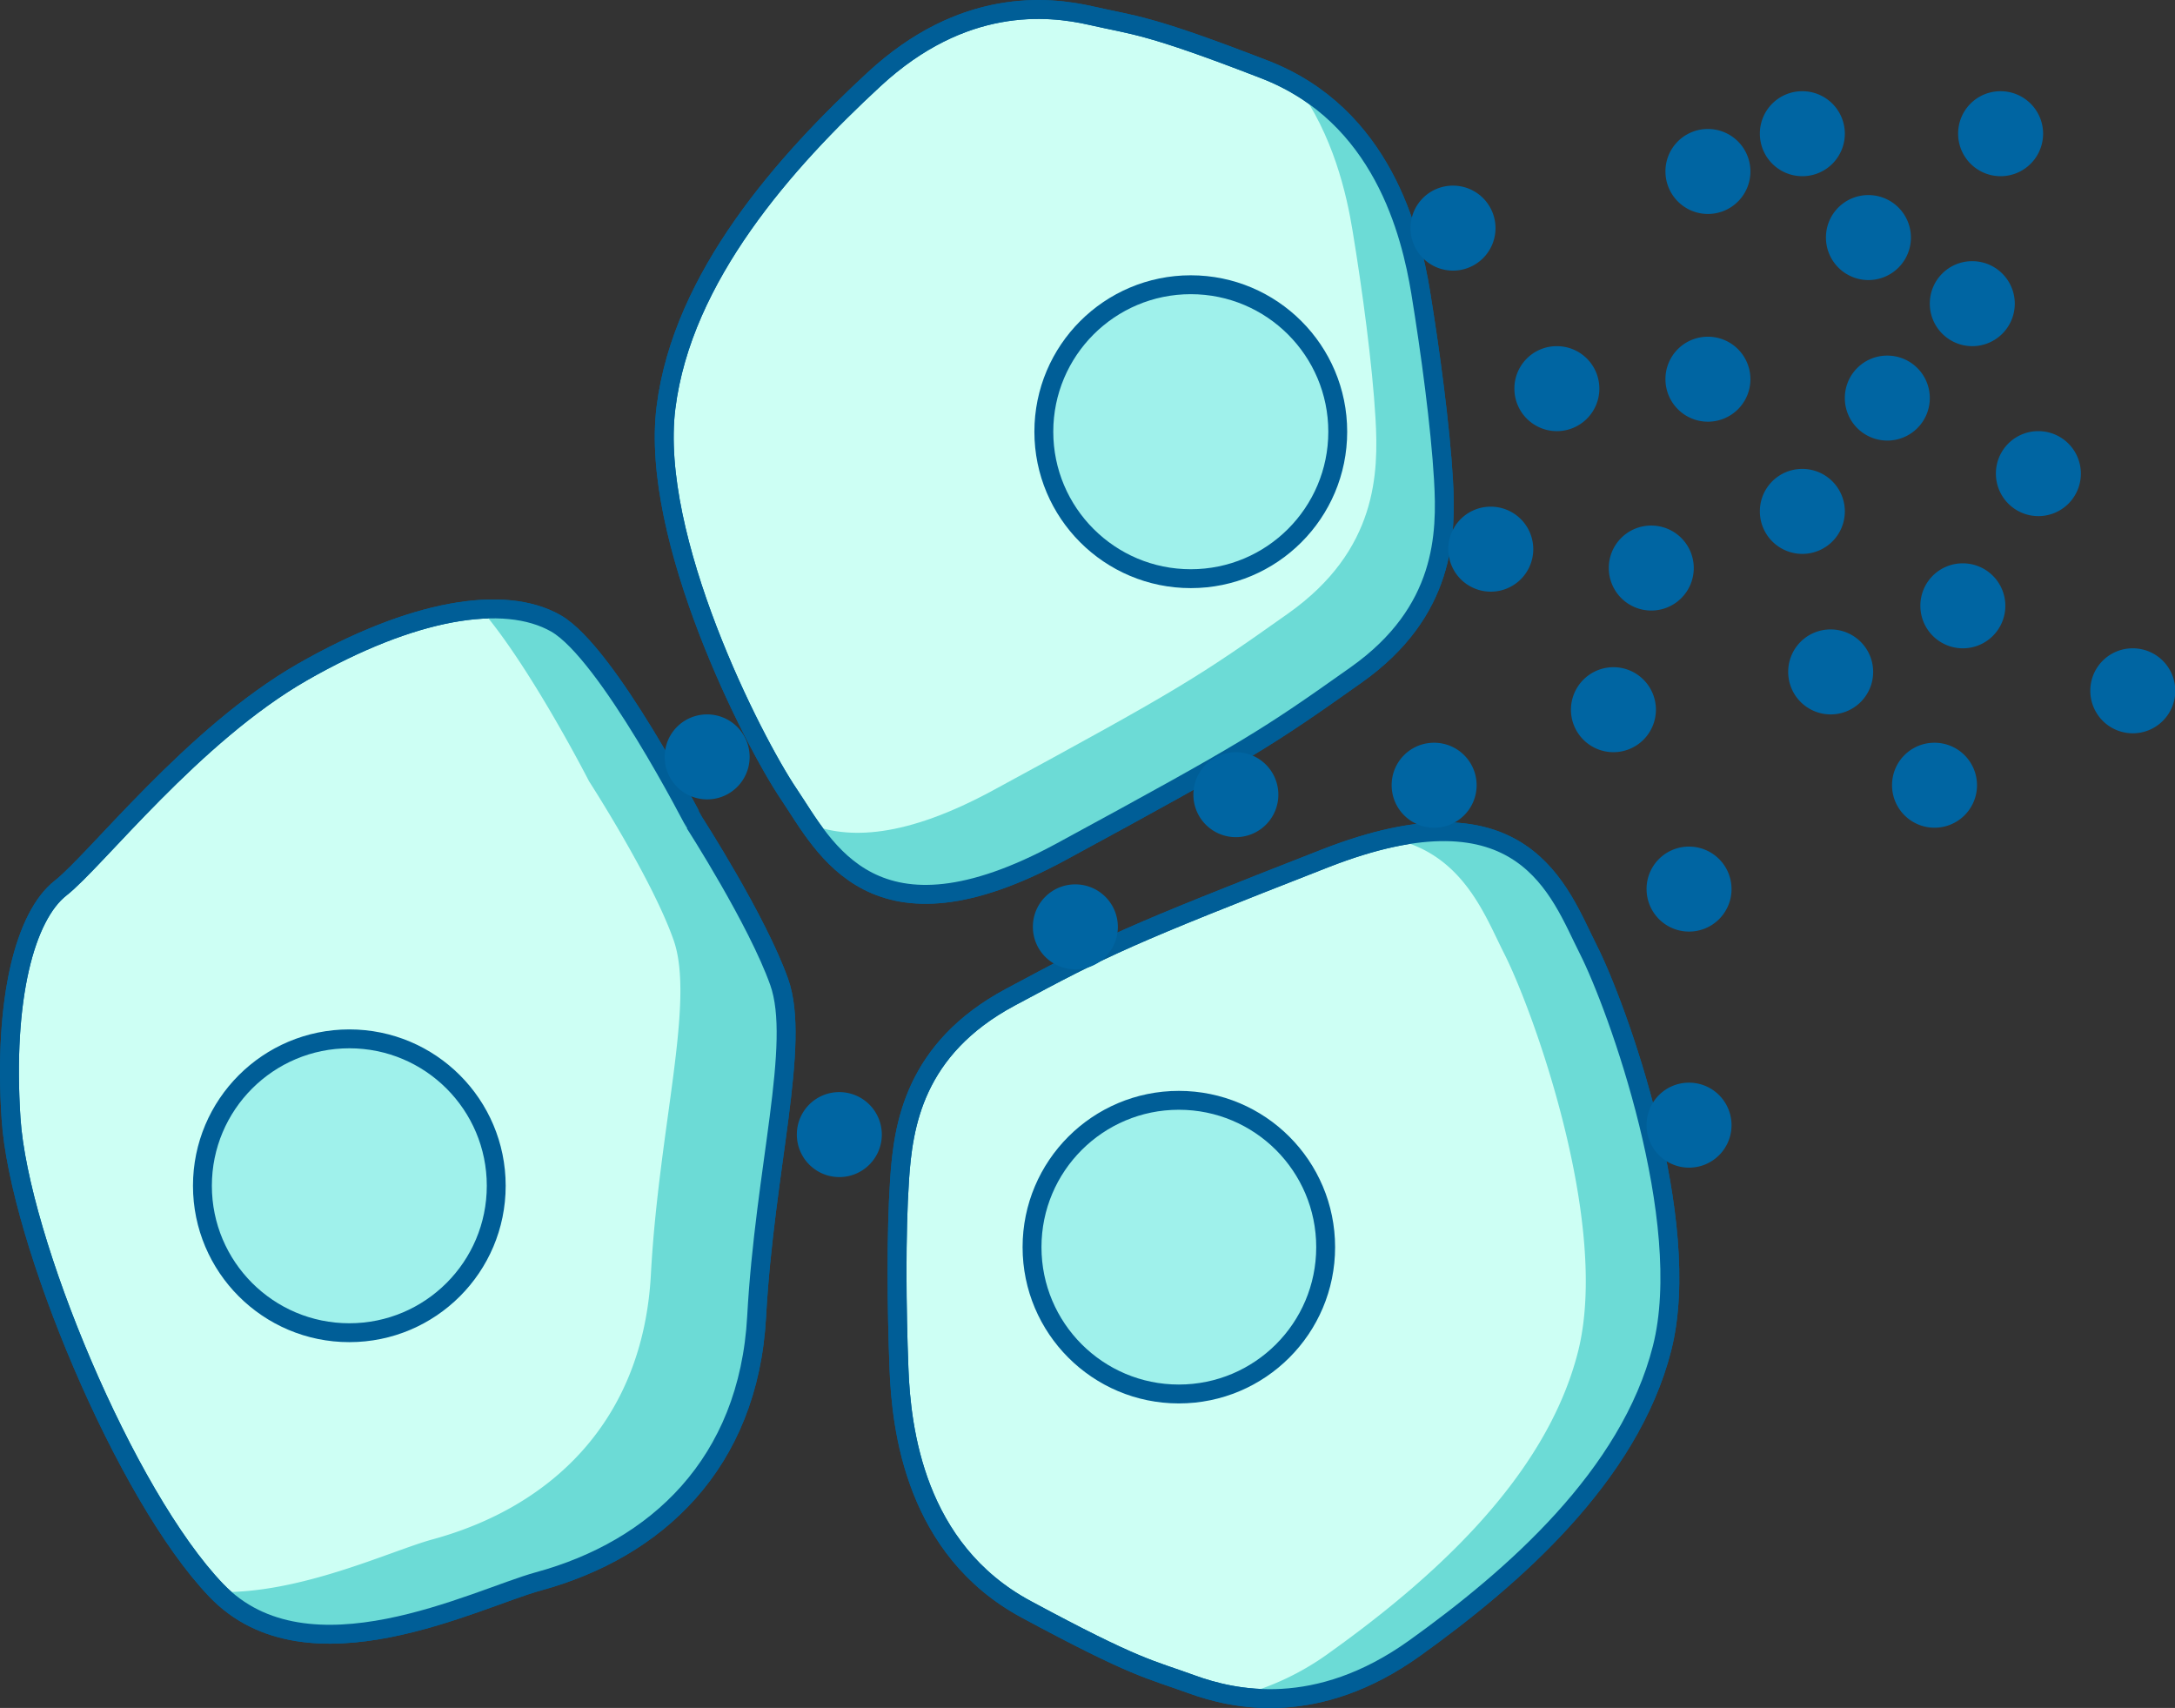
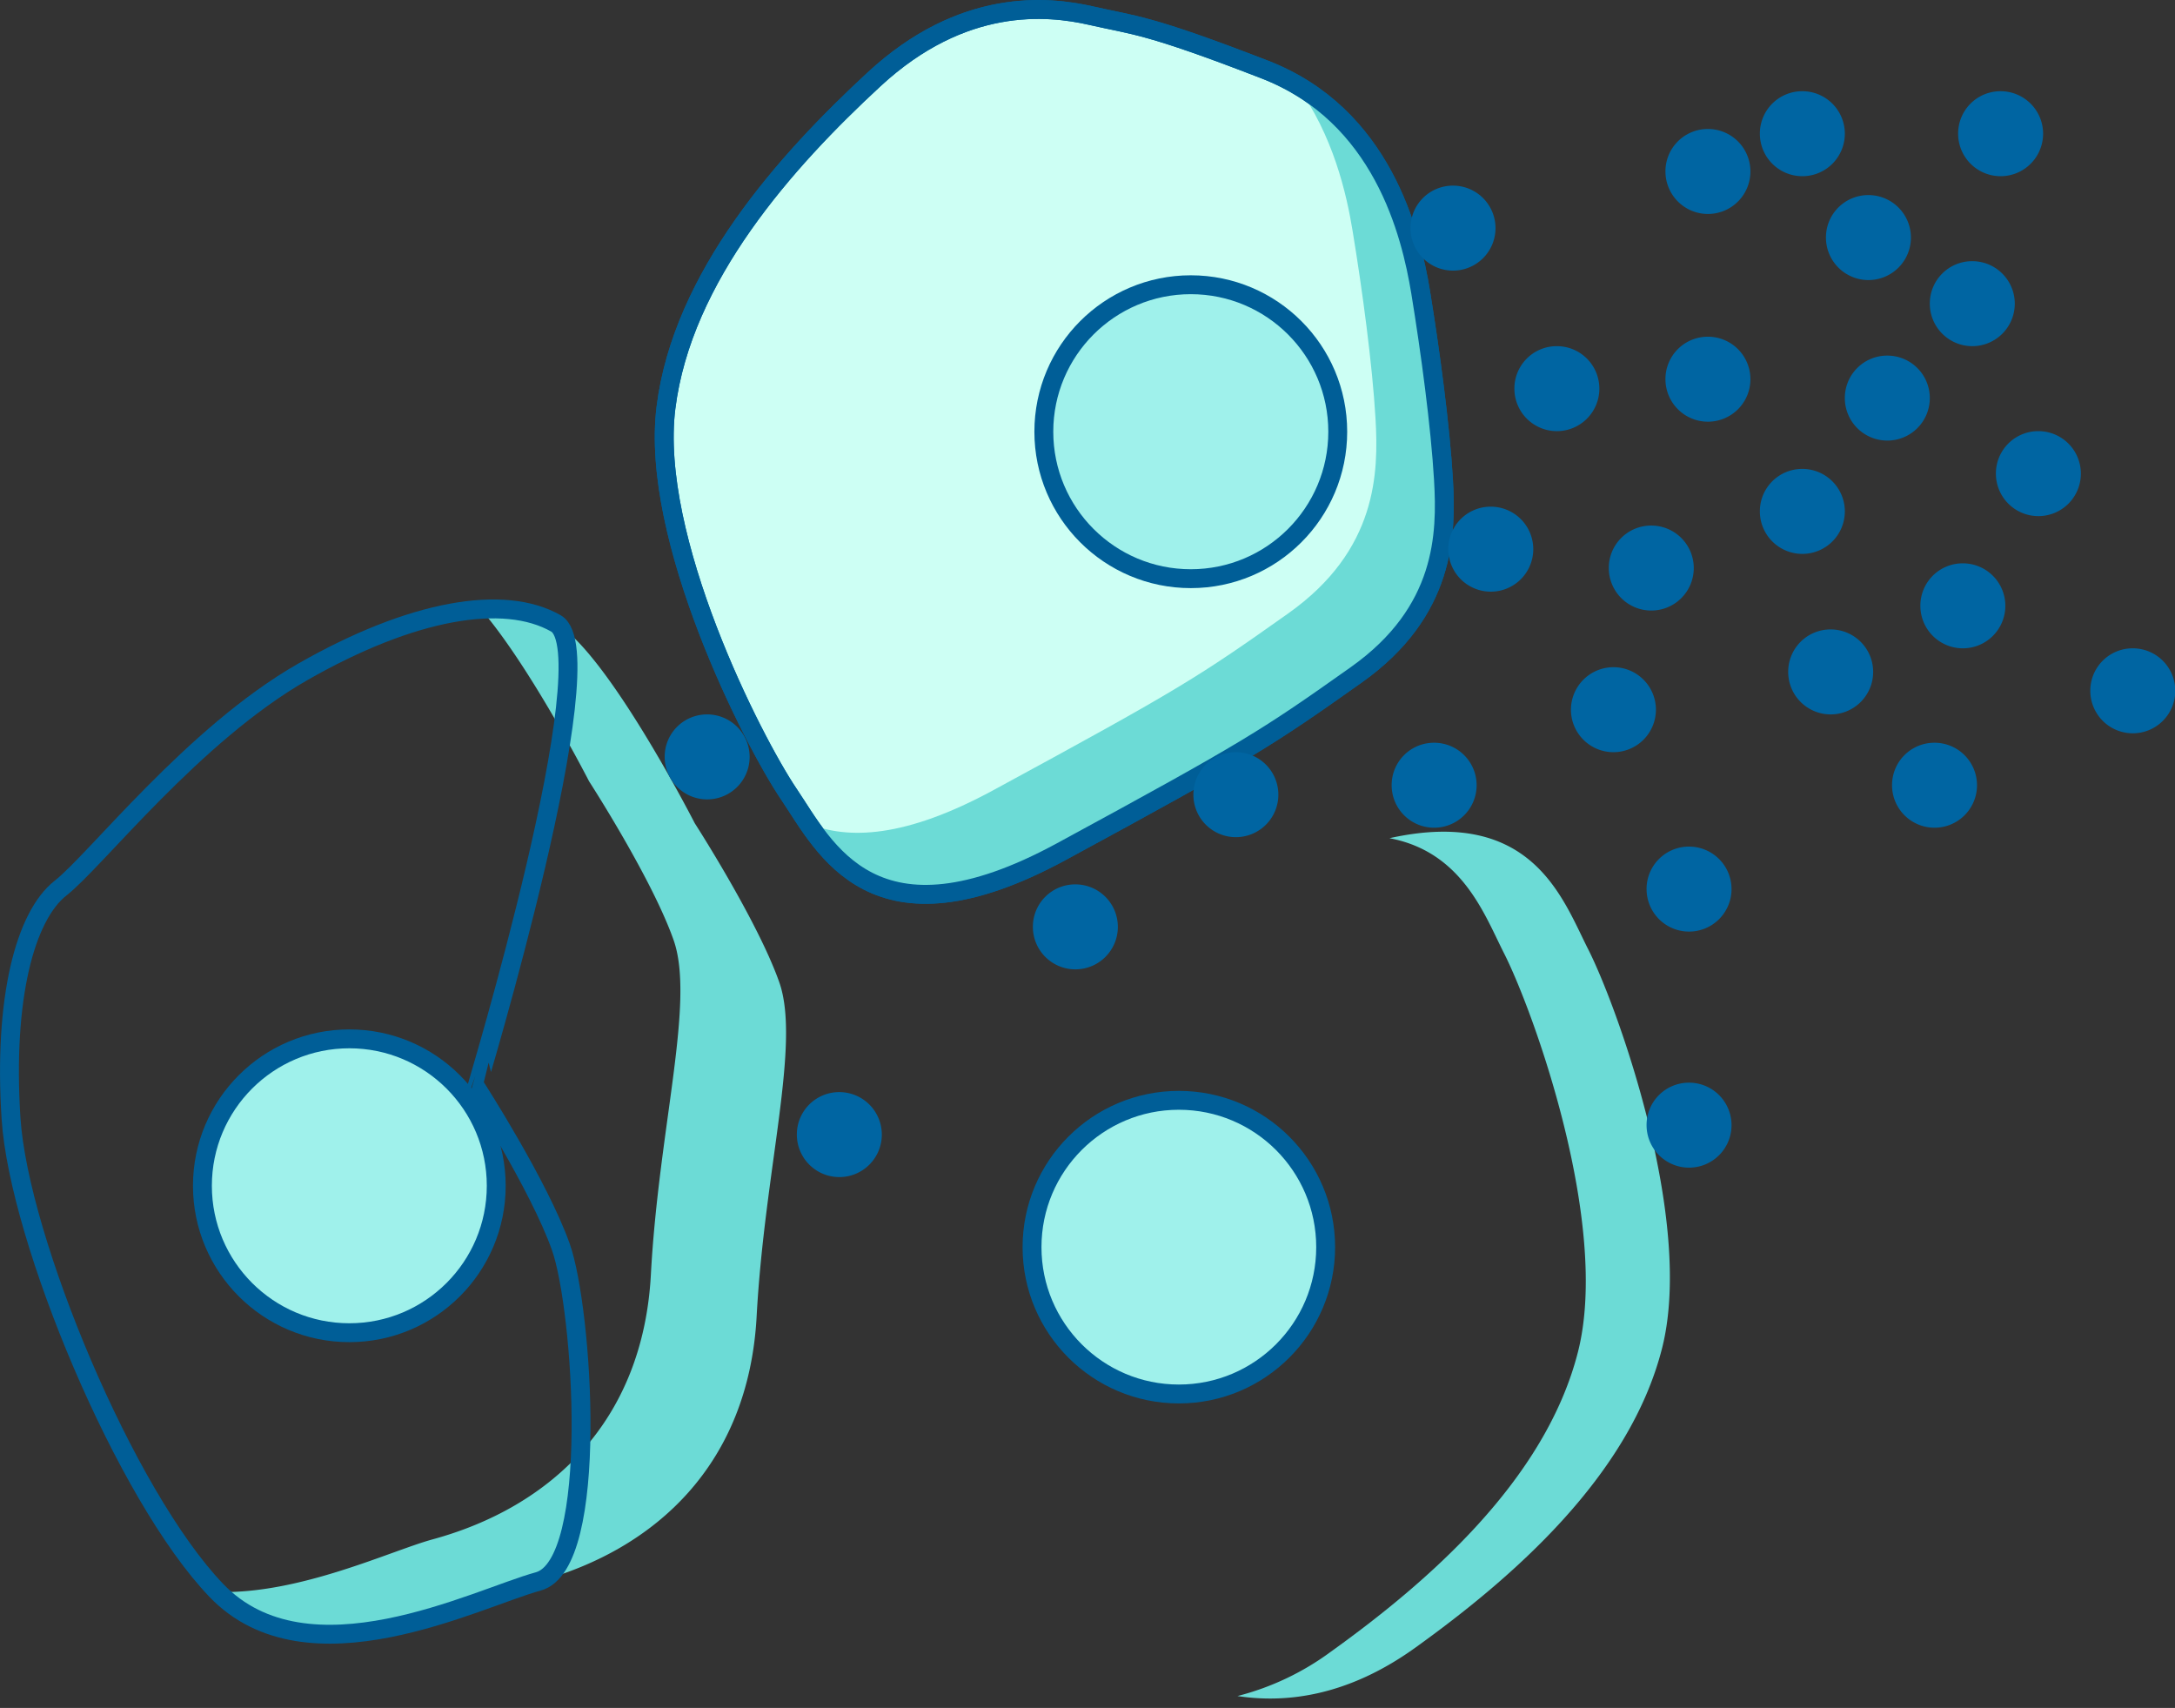
<svg xmlns="http://www.w3.org/2000/svg" id="cells_copy" data-name="cells copy" width="230.37" height="180.88" viewBox="0 0 230.37 180.88">
  <rect x="0" y="0" width="230.37" height="180.88" fill="#333333" stroke="none" />
  <defs>
    <style> .cls-1 { fill: #cdfff4; } .cls-1, .cls-3, .cls-4 { stroke: #005e97; stroke-width: 2px; } .cls-1, .cls-2, .cls-3, .cls-5 { fill-rule: evenodd; } .cls-2 { fill: #6cdbd6; } .cls-3 { fill: none; } .cls-4 { fill: #9ff1eb; } .cls-5 { fill: #0065a2; } </style>
  </defs>
-   <path class="cls-1" d="M1267.44,2720.29c0.24,6.32,1.69,19.11,13.46,25.45s13.05,6.31,17.52,7.94,13.27,3.61,23.66-3.84,22.74-18.21,26.18-31.74-4.74-36.17-7.82-42.25-6.79-17.88-27.88-9.63-23.11,9.22-33.33,14.7-11.35,13.63-11.73,19.33S1267.19,2713.97,1267.44,2720.29Z" transform="translate(-1172.22 -2575.31)" />
  <path id="Shape_990_copy" data-name="Shape 990 copy" class="cls-2" d="M1348.26,2718.1c-3.44,13.53-15.8,24.29-26.18,31.74-7.41,5.31-14,5.82-18.79,5.09a28.529,28.529,0,0,0,9.87-4.68c10.39-7.45,22.74-18.21,26.19-31.75s-4.74-36.16-7.83-42.24c-2.07-4.08-4.42-10.73-12.13-12.18,15.13-3.36,18.33,6.42,21.05,11.77C1343.52,2681.93,1351.7,2704.56,1348.26,2718.1Z" transform="translate(-1172.22 -2575.31)" />
-   <path id="Shape_990_copy_2" data-name="Shape 990 copy 2" class="cls-3" d="M1267.44,2720.29c0.24,6.32,1.69,19.11,13.46,25.45s13.05,6.31,17.52,7.94,13.27,3.61,23.66-3.84,22.74-18.21,26.18-31.74-4.74-36.17-7.82-42.25-6.79-17.88-27.88-9.63-23.11,9.22-33.33,14.7-11.35,13.63-11.73,19.33S1267.19,2713.97,1267.44,2720.29Z" transform="translate(-1172.22 -2575.31)" />
  <circle class="cls-4" cx="124.86" cy="132.08" r="15.55" />
-   <path id="Shape_990_copy_3" data-name="Shape 990 copy 3" class="cls-1" d="M1231.1,2641.33c-5.49-3.13-15.22-1.49-26.82,5.14s-21.89,19.95-25.64,22.89-6.08,11.67-5.25,24.42,12.07,39.89,21.75,49.97,27.51,0.84,34.09-.96c12.48-3.4,22.28-12.46,23.13-28.05s4.71-28.9,2.39-35.43-8.94-16.81-8.94-16.81S1236.59,2644.47,1231.1,2641.33Z" transform="translate(-1172.22 -2575.31)" />
  <path id="Shape_990_copy_5" data-name="Shape 990 copy 5" class="cls-2" d="M1252.36,2714.74c-0.85,15.59-10.65,24.65-23.13,28.05-6.54,1.79-24.21,10.92-33.92,1.12,8.72,0.23,18.29-4.36,22.72-5.57,12.48-3.4,22.29-12.46,23.13-28.05s4.71-28.9,2.4-35.44-8.95-16.8-8.95-16.8-6.19-12.11-11.45-18.21a14.27,14.27,0,0,1,7.94,1.49c5.49,3.14,14.71,21.17,14.71,21.17s6.63,10.28,8.94,16.81S1253.2,2699.15,1252.36,2714.74Z" transform="translate(-1172.22 -2575.31)" />
-   <path id="Shape_990_copy_6" data-name="Shape 990 copy 6" class="cls-3" d="M1231.1,2641.33c-5.49-3.13-15.22-1.49-26.82,5.14s-21.89,19.95-25.64,22.89-6.08,11.67-5.25,24.42,12.07,39.89,21.75,49.97,27.51,0.84,34.09-.96c12.48-3.4,22.28-12.46,23.13-28.05s4.71-28.9,2.39-35.43-8.94-16.81-8.94-16.81S1236.59,2644.47,1231.1,2641.33Z" transform="translate(-1172.22 -2575.31)" />
+   <path id="Shape_990_copy_6" data-name="Shape 990 copy 6" class="cls-3" d="M1231.1,2641.33c-5.49-3.13-15.22-1.49-26.82,5.14s-21.89,19.95-25.64,22.89-6.08,11.67-5.25,24.42,12.07,39.89,21.75,49.97,27.51,0.84,34.09-.96s4.71-28.9,2.39-35.43-8.94-16.81-8.94-16.81S1236.59,2644.47,1231.1,2641.33Z" transform="translate(-1172.22 -2575.31)" />
  <circle id="Ellipse_991_copy" data-name="Ellipse 991 copy" class="cls-4" cx="37" cy="125.58" r="15.56" />
  <path id="Shape_990_copy_4" data-name="Shape 990 copy 4" class="cls-1" d="M1322.69,2606.25c-1.03-6.24-4.05-18.75-16.52-23.58s-13.73-4.64-18.37-5.7-13.61-1.94-23,6.74-20.3,20.89-22.04,34.75,9.19,35.29,13.01,40.95,8.95,16.9,28.85,6.1,21.79-12.03,31.25-18.73,9.57-14.93,9.24-20.64S1323.71,2612.49,1322.69,2606.25Z" transform="translate(-1172.22 -2575.31)" />
  <path id="Shape_990_copy_4-2" data-name="Shape 990 copy 4" class="cls-2" d="M1315.87,2646.78c-9.46,6.7-11.34,7.93-31.25,18.73-16.65,9.03-22.96,2.64-26.82-3,4.23,1.76,10.31,1.54,19.62-3.51,19.91-10.8,21.79-12.03,31.25-18.73s9.57-14.93,9.24-20.64-1.4-13.65-2.43-19.89c-0.63-3.85-2.03-10.08-5.93-15.42,9.64,5.6,12.21,16.3,13.14,21.93,1.02,6.24,2.09,14.19,2.42,19.89S1325.33,2640.08,1315.87,2646.78Z" transform="translate(-1172.22 -2575.31)" />
  <path id="Shape_990_copy_4-3" data-name="Shape 990 copy 4" class="cls-3" d="M1322.69,2606.25c-1.03-6.24-4.05-18.75-16.52-23.58s-13.73-4.64-18.37-5.7-13.61-1.94-23,6.74-20.3,20.89-22.04,34.75,9.19,35.29,13.01,40.95,8.95,16.9,28.85,6.1,21.79-12.03,31.25-18.73,9.57-14.93,9.24-20.64S1323.71,2612.49,1322.69,2606.25Z" transform="translate(-1172.22 -2575.31)" />
  <circle id="Ellipse_991_copy_2" data-name="Ellipse 991 copy 2" class="cls-4" cx="126.125" cy="45.72" r="15.565" />
  <path class="cls-5" d="M1343.11,2645.97a4.5,4.5,0,1,1-4.5,4.5A4.507,4.507,0,0,1,1343.11,2645.97Zm4-15a4.5,4.5,0,1,1-4.49,4.5A4.483,4.483,0,0,1,1347.11,2630.97Zm19,11a4.5,4.5,0,1,1-4.49,4.5A4.483,4.483,0,0,1,1366.11,2641.97Zm-3-17a4.5,4.5,0,1,1-4.49,4.5A4.483,4.483,0,0,1,1363.11,2624.97Zm-10-14a4.5,4.5,0,1,1-4.49,4.5A4.483,4.483,0,0,1,1353.11,2610.97Zm19,2a4.5,4.5,0,1,1-4.49,4.5A4.483,4.483,0,0,1,1372.11,2612.97Zm-19-24a4.5,4.5,0,1,1-4.49,4.5A4.483,4.483,0,0,1,1353.11,2588.97Zm27,46a4.5,4.5,0,1,1-4.49,4.5A4.483,4.483,0,0,1,1380.11,2634.97Zm-94,34a4.5,4.5,0,1,1-4.49,4.5A4.483,4.483,0,0,1,1286.11,2668.97Zm-25,22a4.5,4.5,0,1,1-4.49,4.5A4.483,4.483,0,0,1,1261.11,2690.97Zm-14-40a4.5,4.5,0,1,1-4.49,4.5A4.483,4.483,0,0,1,1247.11,2650.97Zm56,4a4.5,4.5,0,1,1-4.49,4.5A4.483,4.483,0,0,1,1303.11,2654.97Zm27-26a4.5,4.5,0,1,1-4.49,4.5A4.483,4.483,0,0,1,1330.11,2628.97Zm-6,25a4.5,4.5,0,1,1-4.49,4.5A4.483,4.483,0,0,1,1324.11,2653.97Zm13-42a4.5,4.5,0,1,1-4.49,4.5A4.483,4.483,0,0,1,1337.11,2611.97Zm33-16a4.5,4.5,0,1,1-4.49,4.5A4.483,4.483,0,0,1,1370.11,2595.97Zm11,7a4.5,4.5,0,1,1-4.49,4.5A4.483,4.483,0,0,1,1381.11,2602.97Zm-18-18a4.5,4.5,0,1,1-4.49,4.5A4.483,4.483,0,0,1,1363.11,2584.97Zm21,0a4.5,4.5,0,1,1-4.49,4.5A4.483,4.483,0,0,1,1384.11,2584.97Zm4,36a4.5,4.5,0,1,1-4.49,4.5A4.483,4.483,0,0,1,1388.11,2620.97Zm10,23a4.5,4.5,0,1,1-4.49,4.5A4.483,4.483,0,0,1,1398.11,2643.97Zm-21,10a4.5,4.5,0,1,1-4.49,4.5A4.483,4.483,0,0,1,1377.11,2653.97Zm-26,11a4.5,4.5,0,1,1-4.49,4.5A4.483,4.483,0,0,1,1351.11,2664.97Zm0,25a4.5,4.5,0,1,1-4.49,4.5A4.483,4.483,0,0,1,1351.11,2689.97Zm-25-95a4.5,4.5,0,1,1-4.49,4.5A4.483,4.483,0,0,1,1326.11,2594.97Z" transform="translate(-1172.22 -2575.31)" />
</svg>